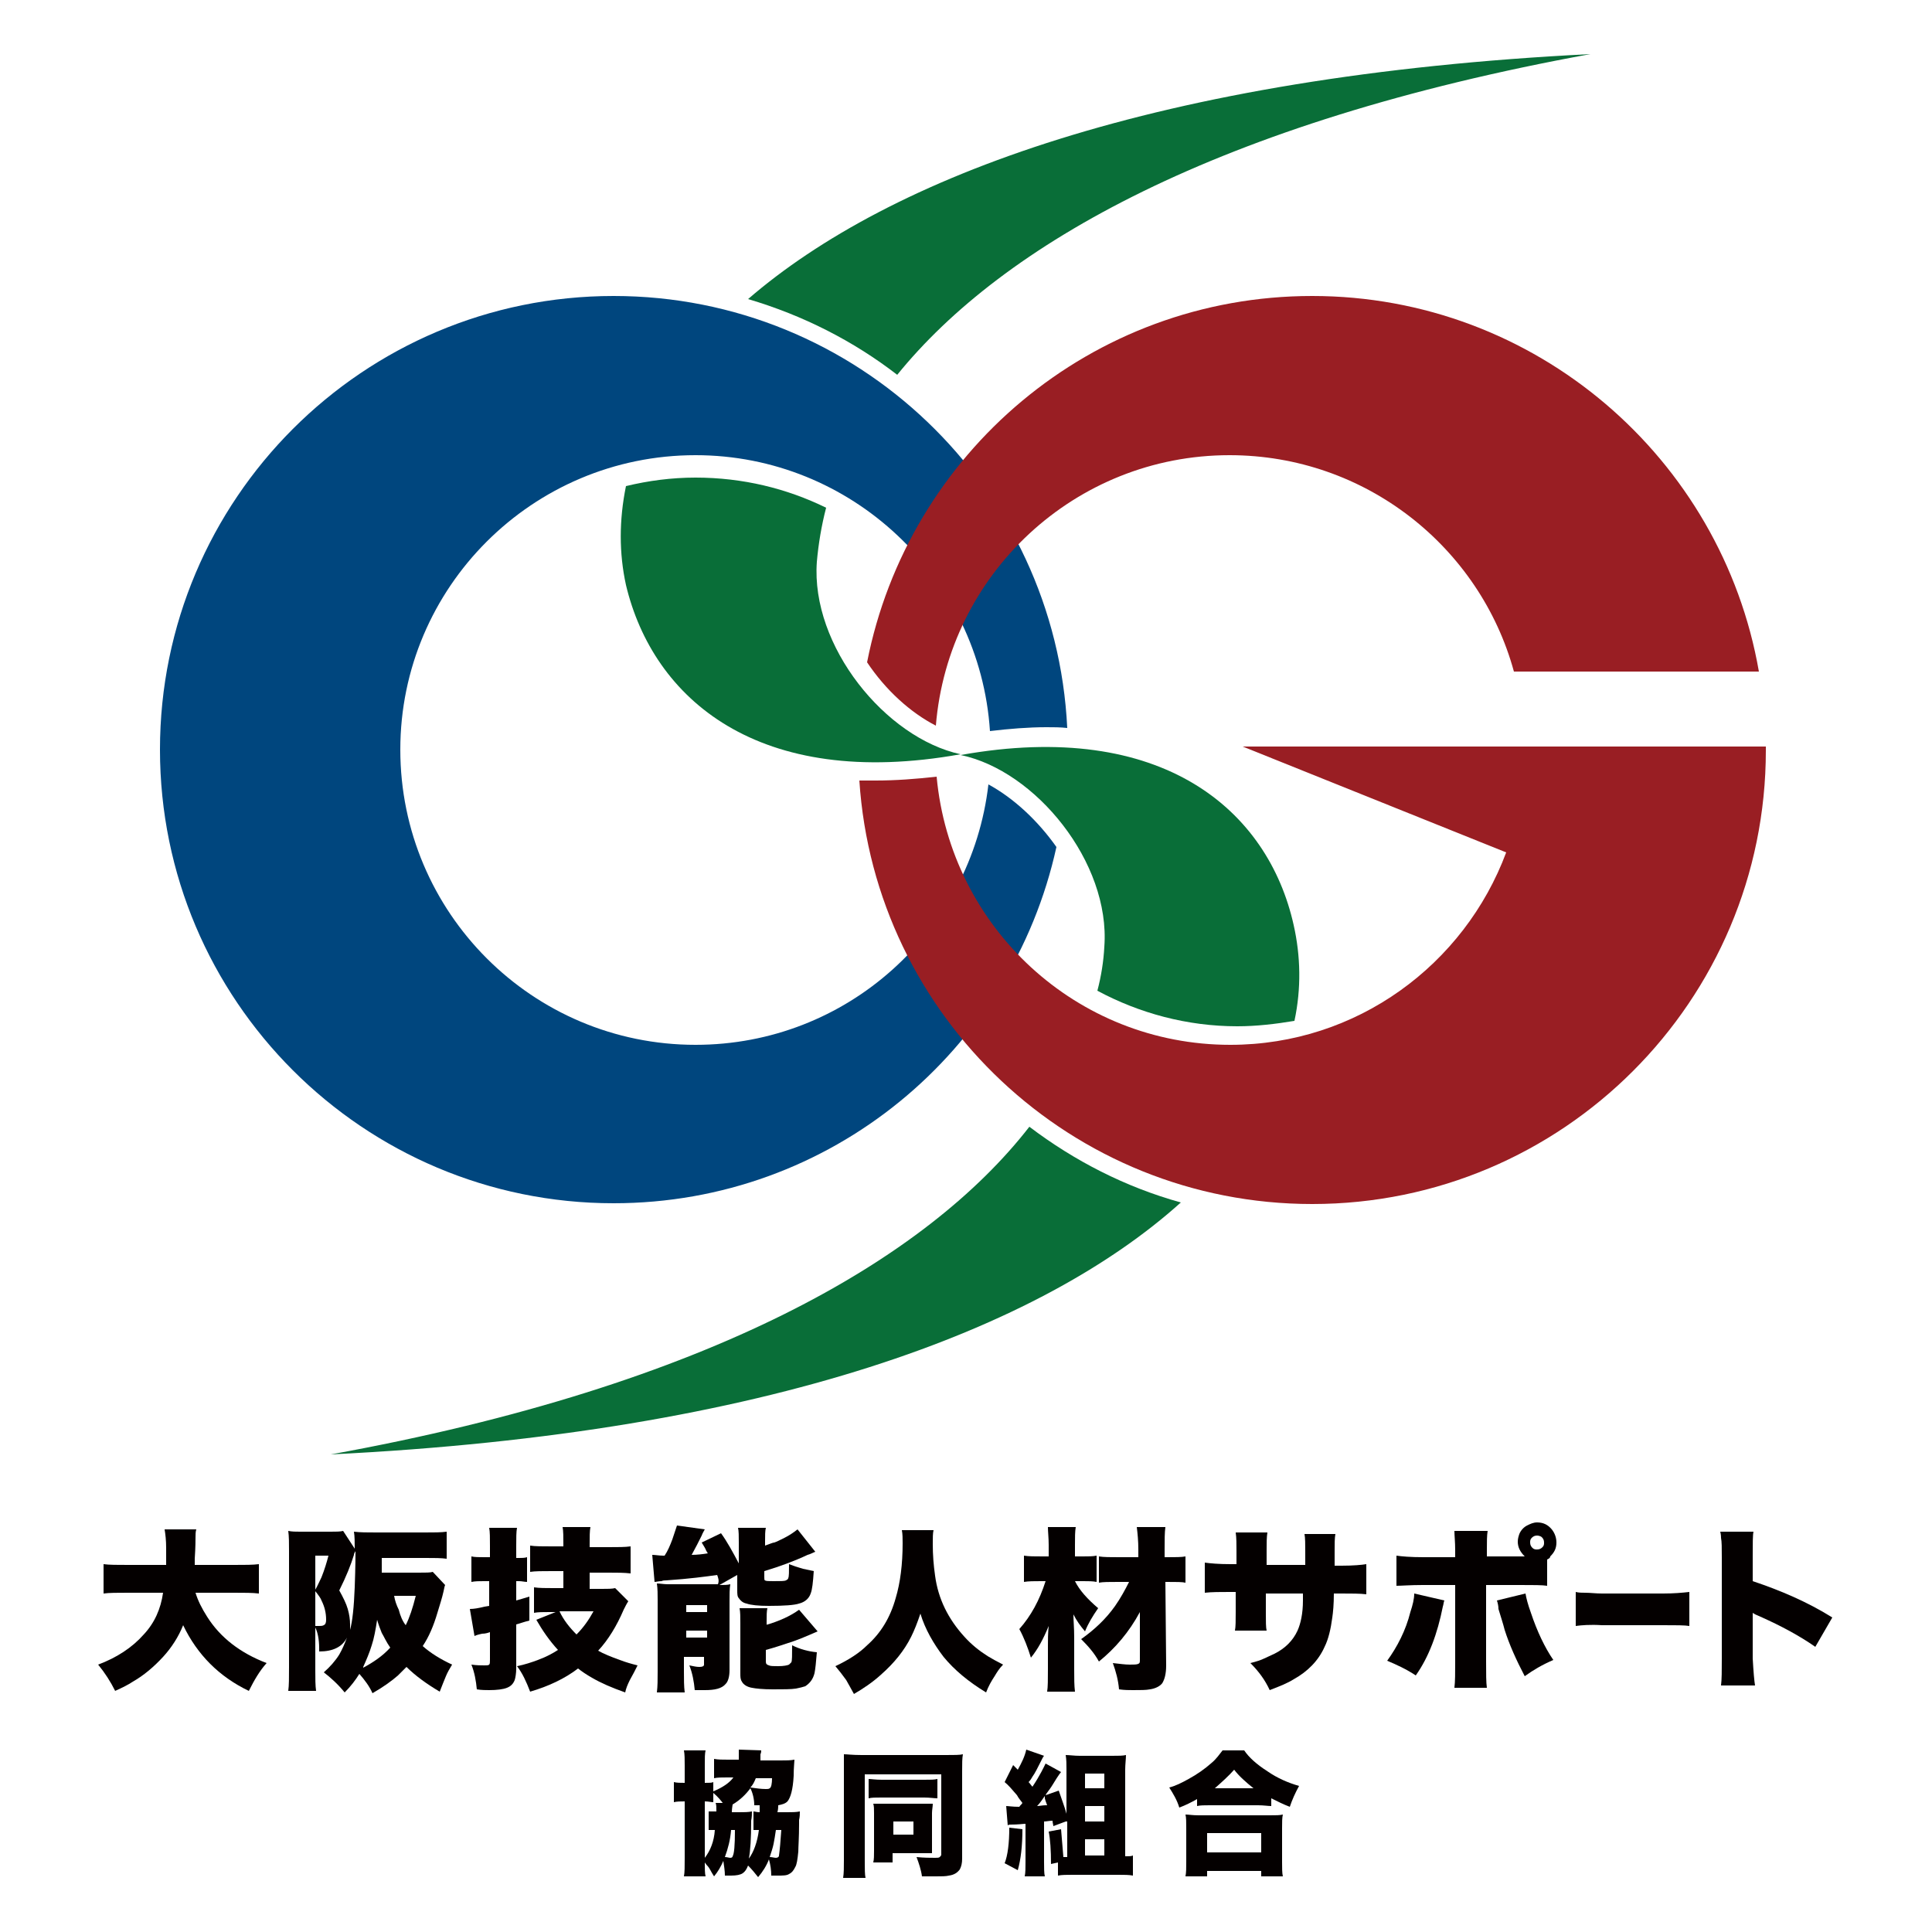
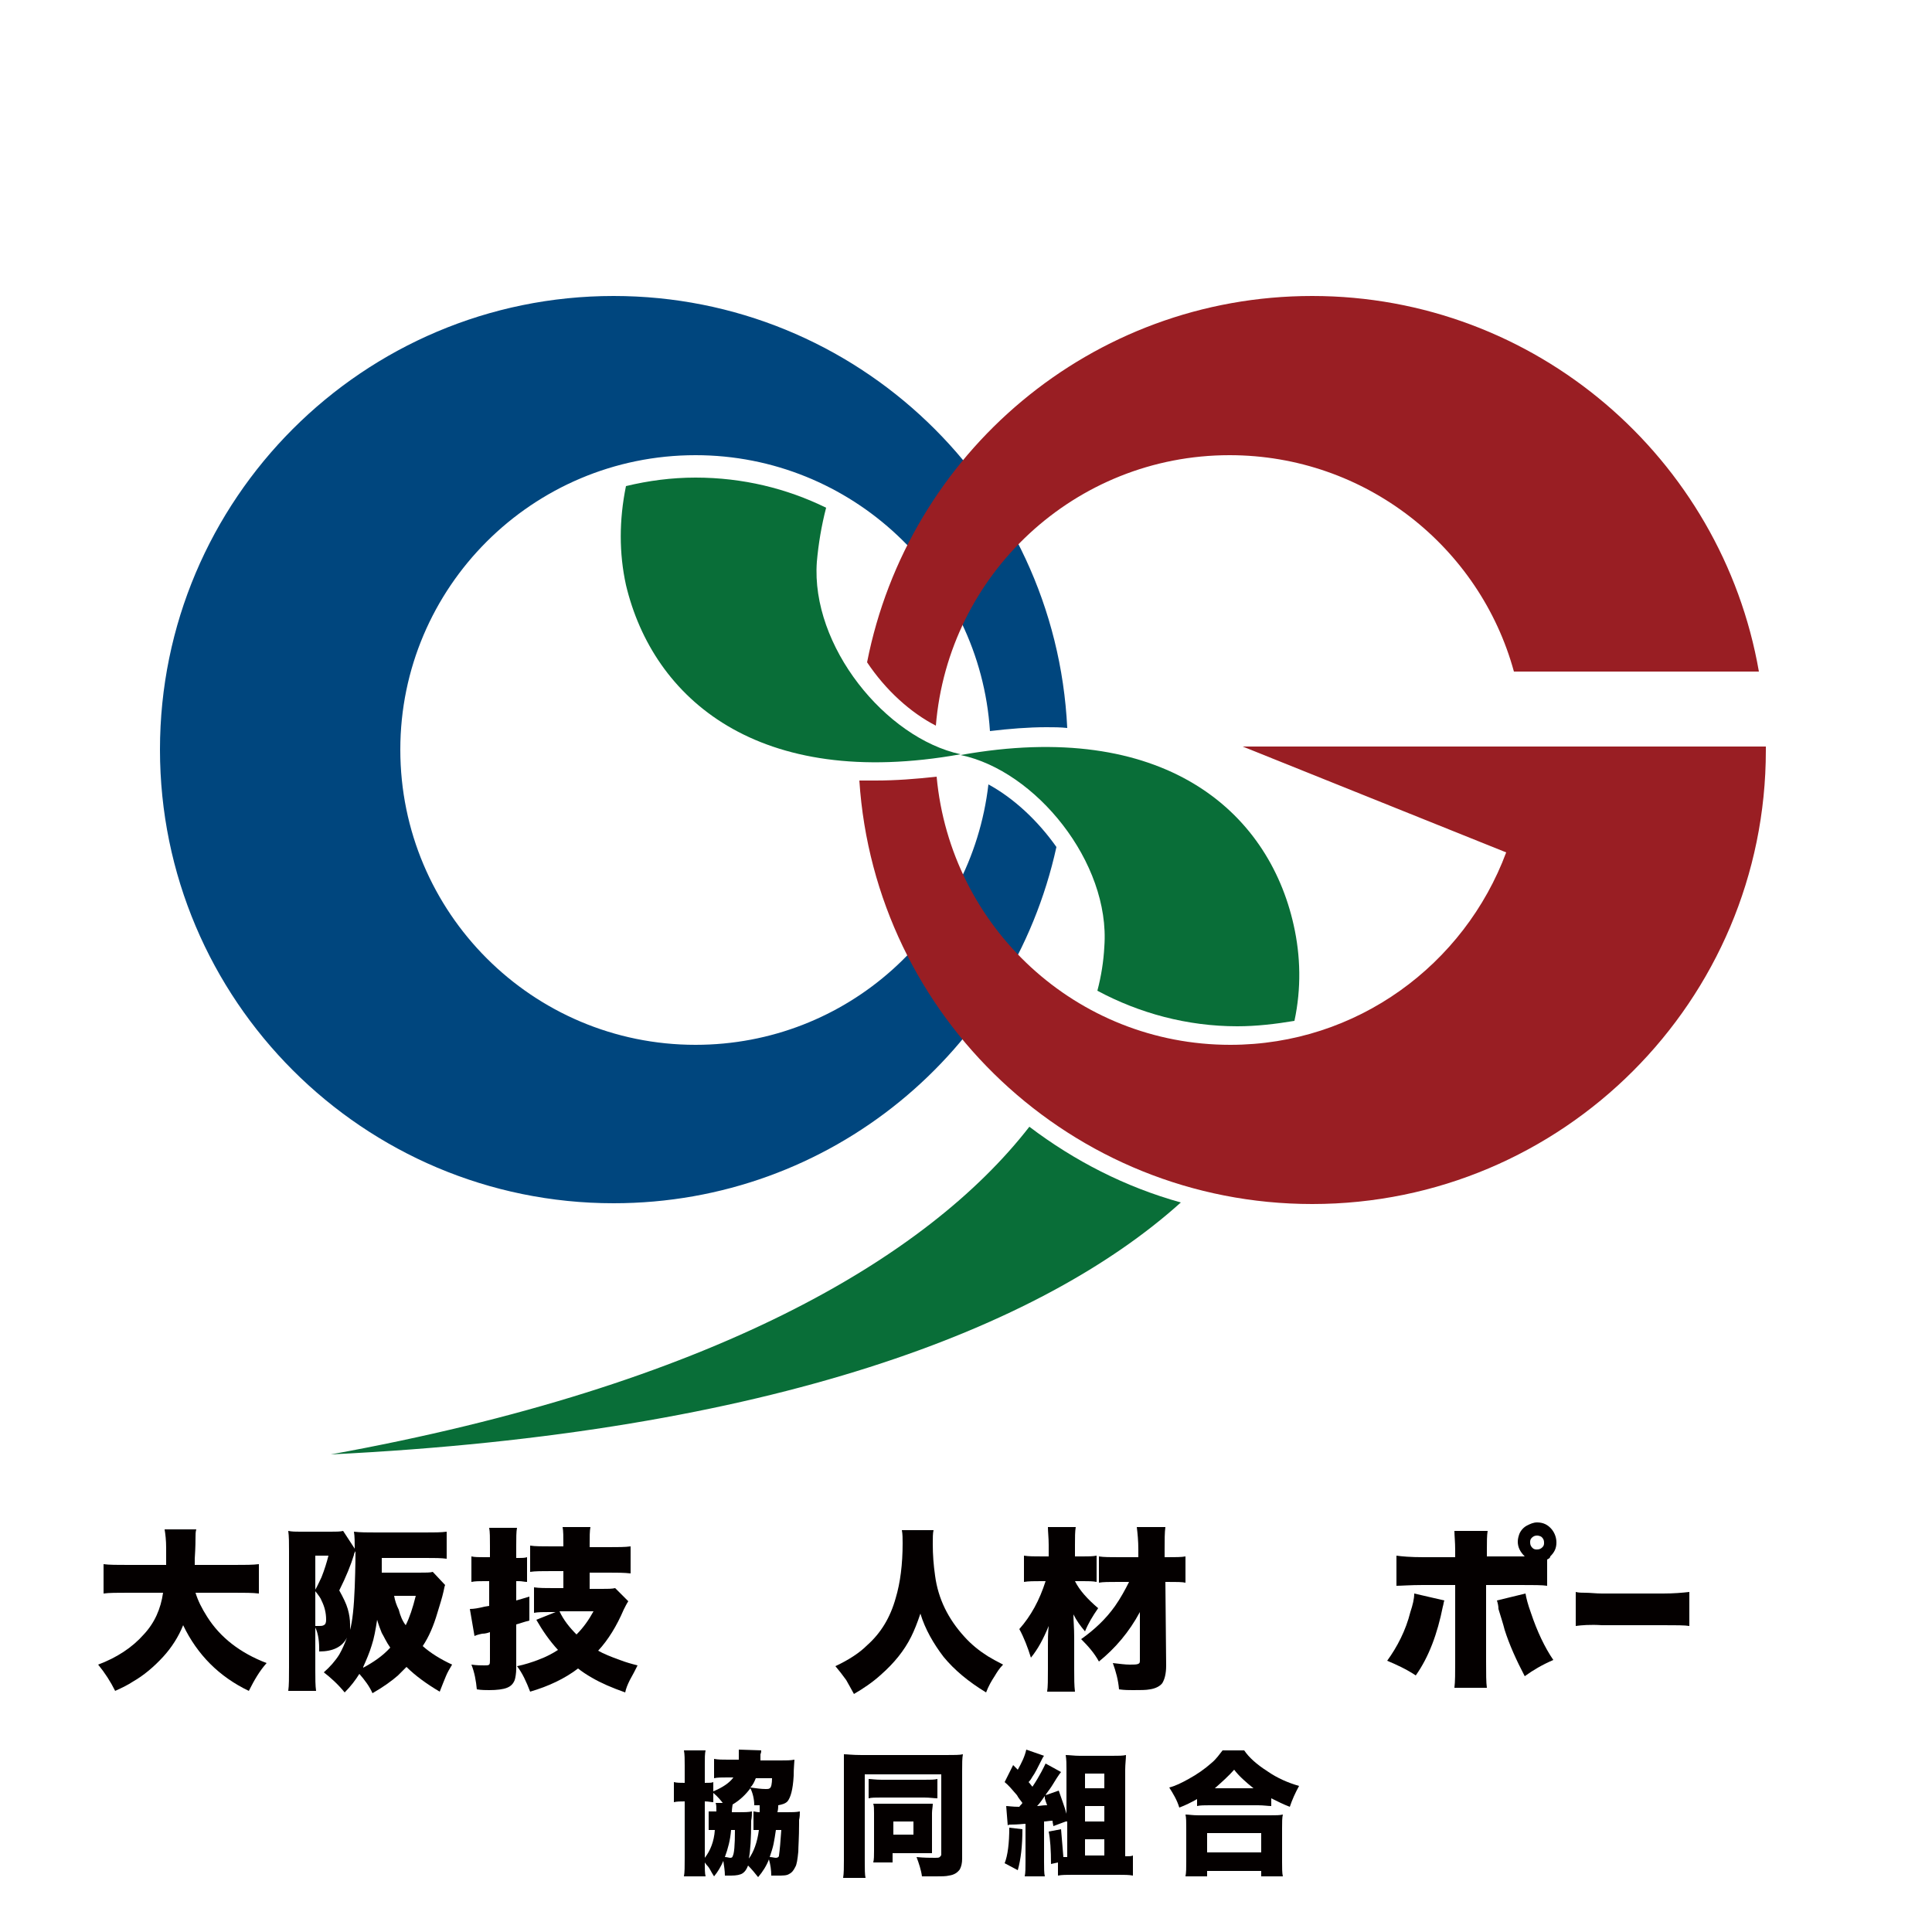
<svg xmlns="http://www.w3.org/2000/svg" version="1.1" id="レイヤー_1" x="0px" y="0px" width="250px" height="250px" viewBox="0 0 250 250" style="enable-background:new 0 0 250 250;" xml:space="preserve">
  <style type="text/css">
	.st0{fill:#00467E;}
	.st1{fill:#991E23;}
	.st2{fill:#096E38;}
	.st3{fill:#040000;}
</style>
  <g>
    <g>
      <path class="st0" d="M127.9,101.5c-2.2,19-18.3,33.7-37.9,33.7c-21.1,0-38.2-17.1-38.2-38.2C51.8,76,68.9,58.9,90,58.9    c20.2,0,36.8,15.8,38.1,35.7c2.5-0.3,5-0.5,7.3-0.5h0c0.9,0,1.8,0,2.7,0.1c-1.5-31.1-27.2-55.9-58.7-55.9    c-32.4,0-58.7,26.3-58.7,58.7s26.3,58.7,58.7,58.7c28.1,0,51.5-19.7,57.3-46.1C134.3,106.2,131.2,103.3,127.9,101.5z" />
      <g>
        <path class="st1" d="M121.1,93.9c1.6-19.6,18-35,38-35c17.6,0,32.4,11.9,36.8,28h31.7c-4.8-27.6-28.9-48.6-57.8-48.6     c-28.6,0-52.3,20.4-57.6,47.4C114.6,89.3,117.8,92.2,121.1,93.9z" />
-         <path class="st1" d="M228.5,96.6h-2.7h-28.5h-36.5l34.1,13.7c-5.4,14.5-19.3,24.9-35.7,24.9c-19.9,0-36.2-15.2-38-34.7     c-2.7,0.3-5.3,0.5-7.9,0.5c-0.7,0-1.4,0-2.1,0c2,30.6,27.5,54.8,58.6,54.8c32.4,0,58.7-26.3,58.7-58.7     C228.5,96.9,228.5,96.8,228.5,96.6z" />
+         <path class="st1" d="M228.5,96.6h-2.7h-28.5h-36.5l34.1,13.7c-5.4,14.5-19.3,24.9-35.7,24.9c-19.9,0-36.2-15.2-38-34.7     c-2.7,0.3-5.3,0.5-7.9,0.5c-0.7,0-1.4,0-2.1,0c2,30.6,27.5,54.8,58.6,54.8c32.4,0,58.7-26.3,58.7-58.7     C228.5,96.9,228.5,96.8,228.5,96.6" />
      </g>
      <g>
        <path class="st2" d="M142.9,122.5c-0.1,1.9-0.4,3.8-0.9,5.7c5.4,2.9,11.6,4.6,18.1,4.6c2.5,0,5-0.3,7.4-0.7     c0.9-4.2,0.8-8.4-0.1-12.4c-3.3-14.8-16.9-26.7-43.1-22C134,99.7,143.7,111.6,142.9,122.5z" />
        <path class="st2" d="M124.3,97.6c-9.7-2.1-19.4-14-18.6-24.9c0.2-2.3,0.6-4.7,1.2-7c-5.1-2.5-10.8-3.9-16.9-3.9     c-3.1,0-6.1,0.4-9,1.1c-0.9,4.4-0.9,8.7,0,12.8C84.5,90.4,98.1,102.3,124.3,97.6z" />
-         <path class="st2" d="M96.8,38.7c7.1,2.1,13.6,5.4,19.3,9.8c13.6-16.8,41.4-32.7,89.7-41.5C149.7,9.8,115.1,22.9,96.8,38.7z" />
        <path class="st2" d="M133.2,145.8c-13.3,17.1-41.3,33.5-90.4,42.4c57.1-2.8,92-16.4,110-32.6C145.6,153.6,139,150.2,133.2,145.8z     " />
      </g>
    </g>
    <g>
      <g>
        <path class="st3" d="M98.4,227.8h2.6c0.7,0,1.3,0,1.8-0.1c0,0.3-0.1,1-0.1,2.1c-0.1,1.8-0.4,2.8-0.8,3.3     c-0.3,0.3-0.7,0.4-1.2,0.5c0,0.2,0,0.5-0.1,0.9h1.2c0.7,0,1.2,0,1.7-0.1c0,0.3,0,0.7-0.1,1.1l0,0.5c0,1.8-0.1,3-0.1,3.6     c-0.1,1-0.2,1.7-0.4,2c-0.2,0.4-0.4,0.7-0.8,0.9c-0.3,0.2-0.8,0.2-1.5,0.2c-0.2,0-0.4,0-0.8,0c0-0.7-0.1-1.4-0.3-2.1     c-0.3,0.8-0.8,1.6-1.4,2.3c-0.4-0.5-0.8-1-1.3-1.5c-0.2,0.5-0.4,0.8-0.7,1c-0.3,0.2-0.8,0.3-1.5,0.3c-0.2,0-0.4,0-0.8,0     c0-0.6-0.1-1.2-0.2-1.9c-0.3,0.7-0.7,1.4-1.2,2c-0.4-0.6-0.6-1.1-0.8-1.3c-0.1-0.1-0.2-0.2-0.4-0.5c0,0.8,0,1.4,0.1,1.8h-2.8     c0.1-0.5,0.1-1.3,0.1-2.4v-7.3c-0.5,0-1,0-1.4,0.1v-2.6c0.4,0.1,0.8,0.1,1.4,0.1v-2.2c0-0.8,0-1.5-0.1-2h2.8     c-0.1,0.4-0.1,1-0.1,1.9v2.3c0.6,0,0.9,0,1.1-0.1v1.2c1.2-0.5,2.1-1.1,2.6-1.8h-0.8c-0.7,0-1.3,0-1.7,0.1v-2.5     c0.5,0.1,1.1,0.1,1.8,0.1h1.4c0-0.3,0-0.6,0-0.8c0-0.2,0-0.3,0-0.5l2.9,0.1c0,0.1,0,0.3-0.1,0.5l0,0.2     C98.4,227.5,98.4,227.6,98.4,227.8z M93.6,233.4c-0.3-0.4-0.7-0.9-1.3-1.4v1.2c-0.3,0-0.6-0.1-1.1-0.1v7.3     c0.7-0.9,1.2-2.1,1.3-3.6h-0.1c-0.3,0-0.5,0-0.7,0v-2.4c0.2,0,0.5,0,1,0c0-0.5,0-0.9-0.1-1.1H93.6z M94.6,236.8     c-0.1,1.3-0.4,2.4-0.8,3.5c0.3,0,0.5,0.1,0.7,0.1c0.2,0,0.3-0.1,0.3-0.2c0.2-0.3,0.3-1.4,0.3-3.4H94.6z M97.1,231.4     c-0.6,0.8-1.3,1.5-2.3,2.1c0,0.1-0.1,0.5-0.1,1h0.9c0.7,0,1.2,0,1.7-0.1c0,0.3,0,0.7-0.1,1.2c0,2.3-0.1,3.9-0.3,4.9     c0.6-0.8,1.1-2.1,1.3-3.7c-0.2,0-0.5,0-0.7,0v-2.4c0.2,0,0.4,0.1,0.8,0.1c0-0.1,0-0.3,0-0.4c0-0.2,0-0.3,0-0.5     c-0.2,0-0.4,0-0.7,0C97.6,232.8,97.4,232,97.1,231.4z M97.8,230.1c-0.2,0.5-0.4,0.9-0.7,1.2c0.7,0.1,1.4,0.2,2,0.2     c0.2,0,0.4,0,0.5-0.1c0.2-0.1,0.3-0.6,0.3-1.3H97.8z M100.4,236.8c-0.1,0.7-0.2,1.3-0.3,1.8c-0.1,0.5-0.3,1.1-0.5,1.7     c0.3,0,0.6,0.1,0.8,0.1c0.2,0,0.4-0.1,0.4-0.3c0.1-0.7,0.2-1.8,0.3-3.3H100.4z" />
        <path class="st3" d="M109.2,227c0.4,0,1.1,0.1,2.3,0.1h10.9c1.1,0,1.8,0,2.2-0.1c-0.1,0.5-0.1,1.2-0.1,2.2v11.3     c0,0.6-0.1,1-0.3,1.4c-0.3,0.4-0.7,0.7-1.4,0.8c-0.4,0.1-1,0.1-1.7,0.1c-0.6,0-1.2,0-1.8,0c-0.1-0.8-0.4-1.7-0.7-2.5     c1,0.1,1.8,0.1,2.4,0.1c0.3,0,0.5,0,0.6-0.1c0.1-0.1,0.2-0.2,0.2-0.3v-10.4h-9.9v11.2c0,1,0,1.8,0.1,2.2h-2.9     c0.1-0.6,0.1-1.4,0.1-2.3v-11.7C109.2,228.1,109.2,227.5,109.2,227z M112.4,230.2c0.3,0,0.9,0.1,1.7,0.1h5.5c0.8,0,1.3,0,1.7-0.1     v2.5c-0.4,0-1-0.1-1.7-0.1H114c-0.7,0-1.2,0-1.6,0.1V230.2z M120.6,239.8c-0.4,0-0.8,0-1.2,0h-3.9v1.2H113     c0.1-0.4,0.1-0.9,0.1-1.5v-4.9c0-0.5,0-0.9-0.1-1.2c0.4,0,0.9,0,1.3,0h5.1c0.6,0,1.1,0,1.3,0c0,0.4-0.1,0.8-0.1,1.2v4.1     C120.6,239.1,120.6,239.5,120.6,239.8z M115.6,235.7v1.7h2.6v-1.7H115.6z" />
        <path class="st3" d="M130.6,236.5l1.7,0.2c0,2.1-0.2,3.9-0.6,5.3l-1.7-0.9C130.4,240.1,130.6,238.5,130.6,236.5z M137.9,235.7     l-1.6,0.6c0-0.2-0.1-0.4-0.1-0.7c-0.4,0-0.8,0.1-1.1,0.1v5.2c0,0.8,0,1.5,0.1,1.9h-2.6c0.1-0.5,0.1-1.1,0.1-1.9V236h-0.1     c-1,0.1-1.6,0.1-1.8,0.1c-0.1,0-0.3,0-0.4,0.1l-0.2-2.5c0.3,0,0.8,0.1,1.7,0.1c0.1-0.2,0.3-0.3,0.4-0.5c-0.2-0.3-0.5-0.6-0.7-1     c-0.6-0.7-1.1-1.3-1.6-1.7l1.1-2.2c0.3,0.3,0.5,0.5,0.6,0.6c0.5-0.9,0.9-1.7,1.1-2.6l2.3,0.8c-0.1,0.1-0.2,0.3-0.3,0.5     c-0.5,1-0.9,1.8-1.2,2.2c-0.1,0.2-0.3,0.5-0.5,0.7c0.2,0.2,0.3,0.4,0.5,0.6c1-1.5,1.5-2.6,1.7-3l2,1.1c-0.1,0.1-0.3,0.4-0.5,0.7     c0,0-0.2,0.3-0.5,0.8c-0.3,0.5-0.6,0.9-0.9,1.3l-0.1,0.2l1.7-0.6c0.4,1.2,0.8,2.2,1,3v-5.8c0-0.6,0-1.2-0.1-1.8     c0.5,0,1.1,0.1,1.8,0.1h4.2c0.8,0,1.4,0,1.8-0.1c0,0.5-0.1,1.2-0.1,1.9v11.2h0.2c0.3,0,0.6,0,0.8-0.1v2.6     c-0.5-0.1-1.1-0.1-1.9-0.1h-5.9c-0.8,0-1.4,0-1.9,0.1v-1.7l-0.9,0.2c0-1.8-0.1-3.2-0.3-4.2l1.6-0.3c0.1,1.2,0.2,2.4,0.3,3.6h0.2     h0.3V235.7z M135.2,232.4c-0.3,0.4-0.6,0.9-1,1.3c0.3,0,0.7-0.1,1.1-0.1l0.2,0c-0.1-0.3-0.2-0.5-0.3-0.9L135.2,232.4z      M140.4,229.5v1.9h2.5v-1.9H140.4z M140.4,233.7v2h2.5v-2H140.4z M140.4,238v2.1h2.5V238H140.4z" />
        <path class="st3" d="M154.9,232.8c-0.7,0.4-1.5,0.8-2.3,1.1c-0.3-1-0.8-1.8-1.3-2.6c0.8-0.2,1.6-0.6,2.5-1.1     c1.1-0.6,2.1-1.3,3-2.1c0.6-0.5,1-1.1,1.4-1.6h2.8c0.6,0.9,1.6,1.8,3,2.7c1.3,0.9,2.7,1.5,4.1,1.9c-0.5,0.9-0.9,1.8-1.2,2.7     c-0.8-0.3-1.6-0.7-2.4-1.1v1c-0.4,0-1-0.1-1.7-0.1h-6.3c-0.6,0-1.2,0-1.6,0.1V232.8z M153.4,242.8c0.1-0.5,0.1-1.1,0.1-1.9v-4.3     c0-0.8,0-1.4-0.1-1.8c0.4,0,0.9,0.1,1.7,0.1h9.2c0.8,0,1.3,0,1.7-0.1c-0.1,0.4-0.1,1-0.1,1.8v4.3c0,0.8,0,1.5,0.1,1.9h-2.8v-0.7     h-7v0.7H153.4z M156.2,237.2v2.5h7v-2.5H156.2z M157.2,231.4h5c-1-0.8-1.9-1.6-2.5-2.4C159,229.8,158.1,230.6,157.2,231.4z" />
      </g>
      <g>
        <path class="st3" d="M23.7,210.3c-0.6,1.5-1.5,2.9-2.6,4.1c-1.2,1.3-2.5,2.4-3.9,3.2c-0.6,0.4-1.4,0.8-2.3,1.2     c-0.6-1.2-1.3-2.3-2.2-3.4c2.4-0.9,4.4-2.2,5.9-3.9c1.4-1.5,2.2-3.3,2.5-5.4h-4.5c-1.4,0-2.5,0-3.2,0.1v-3.8     c0.7,0.1,1.8,0.1,3.2,0.1h4.9c0-0.7,0-1.5,0-2.2c0-1-0.1-1.8-0.2-2.4h4.1c-0.1,0.3-0.1,0.7-0.1,1c0,0.3,0,1.3-0.1,2.8     c0,0.2,0,0.5,0,0.8h5.1c1.4,0,2.4,0,3.2-0.1v3.8c-0.8-0.1-1.9-0.1-3.2-0.1h-5c0.3,1,0.8,2,1.5,3.1c1.7,2.7,4.3,4.7,7.7,6     c-0.9,1-1.6,2.2-2.3,3.6c-1.9-0.9-3.6-2.1-5-3.5C25.8,213.9,24.6,212.2,23.7,210.3z" />
        <path class="st3" d="M52.6,215.7c-0.4,0.4-0.7,0.7-1.1,1.1c-0.8,0.7-1.9,1.5-3.3,2.3c-0.4-0.9-1-1.7-1.7-2.5     c-0.5,0.8-1.1,1.6-1.9,2.4c-0.9-1.1-1.8-1.9-2.7-2.6c0.8-0.7,1.5-1.5,2-2.3c0.4-0.7,0.7-1.4,1-2.2c-0.6,1.2-1.8,1.8-3.6,1.8     c0-0.2,0-0.3,0-0.4c0-1.2-0.2-2.1-0.5-2.7v5.6c0,1,0,1.9,0.1,2.6h-3.6c0.1-0.7,0.1-1.7,0.1-3.1v-15c0-1,0-1.9-0.1-2.6     c0.5,0.1,1,0.1,1.5,0.1h4c0.7,0,1.2,0,1.6-0.1l1.5,2.3c0-0.8,0-1.6-0.1-2.2c0.8,0.1,1.8,0.1,2.9,0.1H55c1.1,0,2.1,0,2.8-0.1v3.5     c-0.7-0.1-1.6-0.1-2.7-0.1h-5.7v1.9h4.8c0.9,0,1.5,0,1.8-0.1l1.6,1.7c-0.1,0.2-0.1,0.4-0.2,0.8c-0.2,0.9-0.5,1.8-0.8,2.8     c-0.5,1.7-1.1,3.1-1.9,4.3c1,0.9,2.3,1.7,3.8,2.4c-0.3,0.5-0.6,1-0.8,1.5c-0.2,0.5-0.5,1.2-0.8,2     C55.2,217.9,53.7,216.8,52.6,215.7z M40.8,205.7c0.3-0.5,0.5-1,0.8-1.6c0.4-1,0.7-2,0.9-2.8h-1.7V205.7z M40.8,205.9v4.5     c0.2,0,0.4,0,0.5,0c0.2,0,0.4,0,0.6-0.1c0.2-0.1,0.3-0.3,0.3-0.7c0-0.9-0.2-1.7-0.6-2.5C41.5,206.8,41.2,206.4,40.8,205.9z      M45.3,210.9c0.3-1.1,0.5-2.9,0.6-5.5c0.1-2.7,0.1-4.3,0.1-4.7c0,0.1-0.1,0.1-0.1,0.2l-0.1,0.2l0,0.1c-0.4,1.3-1,2.8-1.9,4.6     c0.5,0.9,0.9,1.7,1.1,2.4c0.2,0.7,0.3,1.4,0.3,2C45.3,210.4,45.3,210.6,45.3,210.9z M48.8,209.6c-0.2,1.3-0.4,2.4-0.7,3.3     c-0.3,1-0.7,1.9-1.1,2.8l0,0.1c1.3-0.7,2.5-1.5,3.5-2.6c-0.5-0.7-0.8-1.4-1.1-1.9C49.2,210.8,49,210.3,48.8,209.6z M52.5,210.3     c0.5-1,0.9-2.2,1.3-3.8h-2.8c0.1,0.6,0.3,1.2,0.6,1.8C51.8,209.1,52.1,209.8,52.5,210.3z" />
        <path class="st3" d="M63.3,204.6h-0.7c-0.6,0-1.1,0-1.6,0.1v-3.3c0.4,0.1,1,0.1,1.7,0.1h0.7V200c0-1,0-1.8-0.1-2.3h3.6     c-0.1,0.5-0.1,1.3-0.1,2.3v1.6h0.4c0.3,0,0.7,0,1-0.1v3.2c-0.3,0-0.7-0.1-1-0.1h-0.4v2.5c0.4-0.1,1-0.3,1.7-0.5v3.1     c-0.8,0.2-1.3,0.4-1.7,0.5v5.7c0,0.6-0.1,1.2-0.2,1.5c-0.2,0.5-0.5,0.8-1,1c-0.5,0.2-1.3,0.3-2.3,0.3c-0.4,0-1,0-1.6-0.1     c-0.1-1.1-0.3-2.2-0.7-3.2c0.7,0.1,1.3,0.1,1.7,0.1c0.3,0,0.5,0,0.6-0.1c0.1-0.1,0.1-0.3,0.1-0.6v-3.6c-0.3,0.1-0.6,0.2-1,0.2     c-0.5,0.1-0.8,0.2-1,0.3l-0.6-3.5c0.5,0,1.1-0.1,1.9-0.3l0.6-0.1V204.6z M72.9,205.4v-2.1h-1.5c-1.2,0-2.2,0-2.8,0.1V200     c0.6,0.1,1.6,0.1,2.8,0.1h1.5v-0.2c0-1,0-1.8-0.1-2.3h3.6c-0.1,0.5-0.1,1.3-0.1,2.3v0.3h2.5c1.1,0,2.1,0,2.8-0.1v3.5     c-0.8-0.1-1.8-0.1-2.8-0.1h-2.5v2.1h1.6c0.7,0,1.3,0,1.7-0.1l1.7,1.7c-0.2,0.3-0.4,0.7-0.6,1.1c-0.9,2.1-2,3.9-3.3,5.3     c0.7,0.4,1.7,0.8,2.8,1.2c0.8,0.3,1.5,0.5,2.3,0.7c-0.3,0.6-0.6,1.2-1,1.9c-0.3,0.6-0.5,1.1-0.6,1.6c-1.7-0.6-3.1-1.2-4.3-1.9     c-0.7-0.4-1.3-0.8-1.8-1.2c-1.7,1.3-3.8,2.3-6.2,3c-0.5-1.3-1-2.4-1.7-3.3c1-0.2,1.9-0.5,2.7-0.8c1.1-0.4,2-0.9,2.6-1.3     c-1.1-1.2-2-2.5-2.8-3.9l2.5-1h-0.8c-0.8,0-1.5,0-2,0.1v-3.3c0.7,0.1,1.5,0.1,2.5,0.1H72.9z M74.6,211.5c0.9-0.9,1.6-1.9,2.2-3     h-4.4C72.9,209.6,73.7,210.6,74.6,211.5z" />
-         <path class="st3" d="M92.8,203.8c-1.4,0.2-3.6,0.5-6.6,0.7c-0.2,0-0.4,0-0.6,0.1c-0.4,0-0.7,0.1-0.9,0.1l-0.3-3.5     c0.4,0,0.9,0.1,1.4,0.1H86c0.4-0.6,0.7-1.3,1-2.1c0.2-0.6,0.4-1.2,0.6-1.8l3.6,0.5c-0.1,0.2-0.3,0.5-0.4,0.8     c-0.4,0.8-0.8,1.6-1.3,2.5c0.7,0,1.5-0.1,2.1-0.2c-0.1-0.1-0.1-0.2-0.2-0.3c-0.1-0.3-0.3-0.6-0.6-1.1l2.5-1.2     c0.8,1.1,1.5,2.4,2.3,3.9v-2.7c0-0.8,0-1.5-0.1-1.9h3.6c-0.1,0.4-0.1,1-0.1,1.7v0.6c0.6-0.2,1-0.4,1.2-0.4     c0.3-0.1,0.7-0.3,1.3-0.6c0.6-0.3,1.2-0.7,1.7-1.1l2.3,2.9c-0.3,0.1-0.6,0.3-1,0.4c-1.7,0.8-3.6,1.5-5.6,2.1v0.8     c0,0.2,0,0.4,0.1,0.4c0.1,0.1,0.5,0.1,1.1,0.1c0.9,0,1.4,0,1.6-0.1c0.2-0.1,0.3-0.2,0.3-0.3c0.1-0.2,0.1-0.8,0.1-1.8     c0.5,0.2,1.1,0.4,1.8,0.6c0.5,0.1,0.9,0.2,1.4,0.3c-0.1,1.5-0.2,2.4-0.4,2.9c-0.2,0.6-0.7,1.1-1.5,1.3c-0.6,0.2-1.9,0.3-3.9,0.3     c-1.4,0-2.3-0.1-2.9-0.3c-0.5-0.1-0.8-0.4-1-0.7c-0.2-0.2-0.2-0.6-0.2-1v-2l-2.3,1.3c0.6,0,1,0,1.4-0.1c-0.1,0.6-0.1,1.3-0.1,2.2     v8.9c0,0.9-0.2,1.5-0.5,1.8c-0.5,0.6-1.4,0.8-2.7,0.8c-0.3,0-0.7,0-1.3,0c-0.1-1.1-0.3-2.2-0.7-3.2c0.5,0.1,0.9,0.2,1.3,0.2     c0.4,0,0.6-0.1,0.6-0.3v-1h-2.6v1.9c0,1,0,1.9,0.1,2.7h-3.6c0.1-0.8,0.1-1.7,0.1-2.7V207c0-0.7,0-1.4-0.1-2.1     c0.4,0,0.9,0.1,1.4,0.1h6c0.2,0,0.4,0,0.5,0C93.1,204.5,92.9,204.1,92.8,203.8z M88.8,207.7v0.9h2.7v-0.9H88.8z M88.8,211v0.9     h2.7V211H88.8z M99,210.3c1.8-0.5,3.3-1.2,4.4-2l2.4,2.8c-1.6,0.7-2.8,1.2-3.8,1.5c-0.9,0.3-1.8,0.6-2.9,0.9v1.5     c0,0.3,0.1,0.4,0.4,0.5c0.2,0.1,0.6,0.1,1.2,0.1c0.7,0,1.2-0.1,1.4-0.2c0.1-0.1,0.2-0.2,0.3-0.3c0.1-0.2,0.1-0.9,0.1-2.2     c1,0.5,2.1,0.8,3.2,0.9c-0.1,1.3-0.2,2.2-0.3,2.7c-0.2,0.8-0.6,1.3-1.2,1.7c-0.3,0.1-0.7,0.2-1.2,0.3c-0.6,0.1-1.7,0.1-3,0.1     c-1.3,0-2.2-0.1-2.7-0.2c-0.6-0.1-1.1-0.4-1.3-0.8c-0.2-0.3-0.2-0.6-0.2-1.1v-6.4c0-0.9,0-1.5-0.1-2h3.6c-0.1,0.4-0.1,1-0.1,1.8     V210.3z" />
        <path class="st3" d="M108.1,215.6c1.7-0.8,3.1-1.7,4.1-2.7c1.8-1.6,3-3.6,3.7-6.1c0.6-2,0.9-4.4,0.9-7.1c0-0.6,0-1.2-0.1-1.7h4.1     c-0.1,0.4-0.1,1-0.1,1.8c0,1.4,0.1,2.7,0.3,4.1c0.4,3,1.7,5.6,3.8,7.9c0.9,1,1.9,1.8,3,2.5c0.5,0.3,1.2,0.7,2,1.1     c-0.5,0.5-0.8,1-1.1,1.5c-0.4,0.6-0.8,1.3-1.1,2.1c-2.3-1.4-4.1-2.9-5.5-4.6c-1.3-1.7-2.4-3.6-3-5.6c-0.4,1.2-0.8,2.2-1.2,3     c-0.9,1.8-2.2,3.4-3.9,4.9c-1.1,1-2.3,1.8-3.5,2.5c-0.4-0.7-0.7-1.3-1-1.8C109,216.7,108.6,216.2,108.1,215.6z" />
        <path class="st3" d="M139.1,204.6c0.6,1.2,1.6,2.3,3,3.5c-0.7,1-1.3,2-1.7,3c-0.6-0.7-1.1-1.4-1.5-2.2c0,0.8,0.1,1.7,0.1,3v4.1     c0,1.2,0,2.1,0.1,2.9h-3.6c0.1-0.6,0.1-1.6,0.1-2.9v-3c0-0.8,0-1.7,0.1-2.6c-0.7,1.7-1.4,3-2.3,4.1c-0.4-1.3-0.9-2.6-1.5-3.7     c1.5-1.7,2.6-3.7,3.4-6.2h-0.6c-0.9,0-1.6,0-2.2,0.1v-3.4c0.6,0.1,1.4,0.1,2.4,0.1h0.8v-1.5c0-0.9-0.1-1.7-0.1-2.3h3.6     c-0.1,0.6-0.1,1.3-0.1,2.3v1.5h1c0.7,0,1.3,0,1.8-0.1v3.4c-0.5-0.1-1.1-0.1-1.7-0.1H139.1z M146.1,204.7h-1.4c-1.2,0-2,0-2.5,0.1     v-3.4c0.6,0.1,1.5,0.1,2.6,0.1h2.5v-1c0-1.1-0.1-2.1-0.2-2.9h3.7c-0.1,0.7-0.1,1.7-0.1,2.9v1h0.3c1.1,0,1.9,0,2.4-0.1v3.4     c-0.4-0.1-1.2-0.1-2.4-0.1h-0.2l0.1,10.8c0,1.1-0.2,1.8-0.5,2.3c-0.3,0.4-0.9,0.7-1.6,0.8c-0.5,0.1-1.2,0.1-2.2,0.1     c-0.5,0-1.1,0-1.8-0.1c-0.1-1.2-0.4-2.3-0.8-3.4c0.9,0.1,1.6,0.2,2.2,0.2c0.5,0,0.9,0,1.1-0.1c0.2-0.1,0.2-0.2,0.2-0.5l0-6.2     c-1.4,2.6-3.2,4.7-5.3,6.4c-0.6-1.1-1.4-2-2.3-2.9c1.7-1.2,3.2-2.6,4.4-4.3C145,206.8,145.6,205.7,146.1,204.7z" />
-         <path class="st3" d="M164.1,202.5h4.8c0-0.8,0-1.3,0-1.5c0-1.2,0-2-0.1-2.5h4c-0.1,0.5-0.1,1.2-0.1,2.3l0,0.9l0,0.9h0.9     c1.5,0,2.6-0.1,3.2-0.2v3.9c-0.8-0.1-1.9-0.1-3.2-0.1h-1c0,1.4-0.1,2.4-0.2,3.1c-0.2,1.5-0.5,2.8-1,3.8c-0.8,1.8-2.2,3.2-4,4.2     c-0.8,0.5-1.8,0.9-3.1,1.4c-0.6-1.3-1.4-2.4-2.5-3.5c0.8-0.2,1.4-0.4,1.8-0.6c0.4-0.2,0.9-0.4,1.3-0.6c1.4-0.7,2.4-1.7,3-3     c0.4-0.9,0.7-2.2,0.7-3.9c0-0.2,0-0.5,0-0.9h-4.8v2.5c0,1.1,0,1.9,0.1,2.3h-4.1c0.1-0.5,0.1-1.3,0.1-2.4V206h-0.8     c-1.2,0-2.3,0-3.2,0.1v-3.9c0.7,0.1,1.8,0.2,3.3,0.2h0.8v-1.7c0-0.9,0-1.7-0.1-2.4h4.1c-0.1,0.6-0.1,1.4-0.1,2.3V202.5z" />
        <path class="st3" d="M183,206.2l3.9,0.9c-0.1,0.2-0.1,0.5-0.2,0.8c-0.7,3.5-1.8,6.5-3.5,8.9c-1.2-0.8-2.5-1.4-3.7-1.9     c1.3-1.8,2.4-3.9,3-6.3C182.8,207.7,183,206.9,183,206.2z M200.2,201.8v3.4c-0.6-0.1-1.8-0.1-3.5-0.1h-4.4v9.9     c0,1.6,0,2.7,0.1,3.4h-4.2c0.1-0.8,0.1-1.9,0.1-3.4v-9.9h-4.2c-1.6,0-2.8,0.1-3.4,0.1v-3.9c0.7,0.1,1.8,0.2,3.5,0.2h4.1v-0.9     c0-1.1-0.1-1.9-0.1-2.5h4.3c-0.1,0.6-0.1,1.4-0.1,2.5v0.8h4.1c0.4,0,0.7,0,0.8,0c-0.6-0.6-0.9-1.2-0.9-1.9c0-0.4,0.1-0.7,0.2-1     c0.2-0.5,0.6-0.9,1-1.1c0.4-0.2,0.8-0.4,1.3-0.4c0.8,0,1.4,0.3,1.9,0.9c0.4,0.5,0.6,1.1,0.6,1.7c0,0.8-0.3,1.3-0.8,1.8     C200.6,201.6,200.4,201.7,200.2,201.8z M193.7,207.1l3.7-0.9c0.1,0.6,0.3,1.4,0.7,2.5c0.8,2.4,1.8,4.5,2.9,6.1     c-1.4,0.6-2.6,1.3-3.7,2.1c-1.1-2.1-2-4.1-2.6-6c-0.2-0.8-0.5-1.7-0.8-2.7C193.9,207.8,193.8,207.4,193.7,207.1z M198.9,198.7     c-0.3,0-0.5,0.1-0.7,0.3c-0.2,0.2-0.2,0.4-0.2,0.6c0,0.3,0.1,0.5,0.3,0.7c0.2,0.2,0.4,0.2,0.6,0.2c0.3,0,0.5-0.1,0.7-0.3     c0.2-0.2,0.2-0.4,0.2-0.6c0-0.3-0.1-0.5-0.3-0.7C199.4,198.8,199.1,198.7,198.9,198.7z" />
        <path class="st3" d="M203.9,210.4V206c0.4,0.1,0.8,0.1,1.2,0.1c0.7,0,1.4,0.1,2.2,0.1h7.9c1.4,0,2.5-0.1,3.4-0.2v4.4     c-0.6-0.1-1.7-0.1-3.4-0.1h-7.9C205.8,210.2,204.6,210.3,203.9,210.4z" />
-         <path class="st3" d="M227.1,218.1h-4.4c0.1-0.8,0.1-1.9,0.1-3.5v-13.1c0-1.2,0-2-0.1-2.5c0-0.1,0-0.4-0.1-0.8h4.3     c-0.1,0.4-0.1,1.5-0.1,3.3v3.1c3.6,1.2,7.1,2.7,10.3,4.7l-2.2,3.8c-2-1.4-4.4-2.7-7.1-3.9c-0.5-0.2-0.9-0.4-1-0.5v5.9     C226.9,216.4,227,217.5,227.1,218.1z" />
      </g>
    </g>
  </g>
</svg>